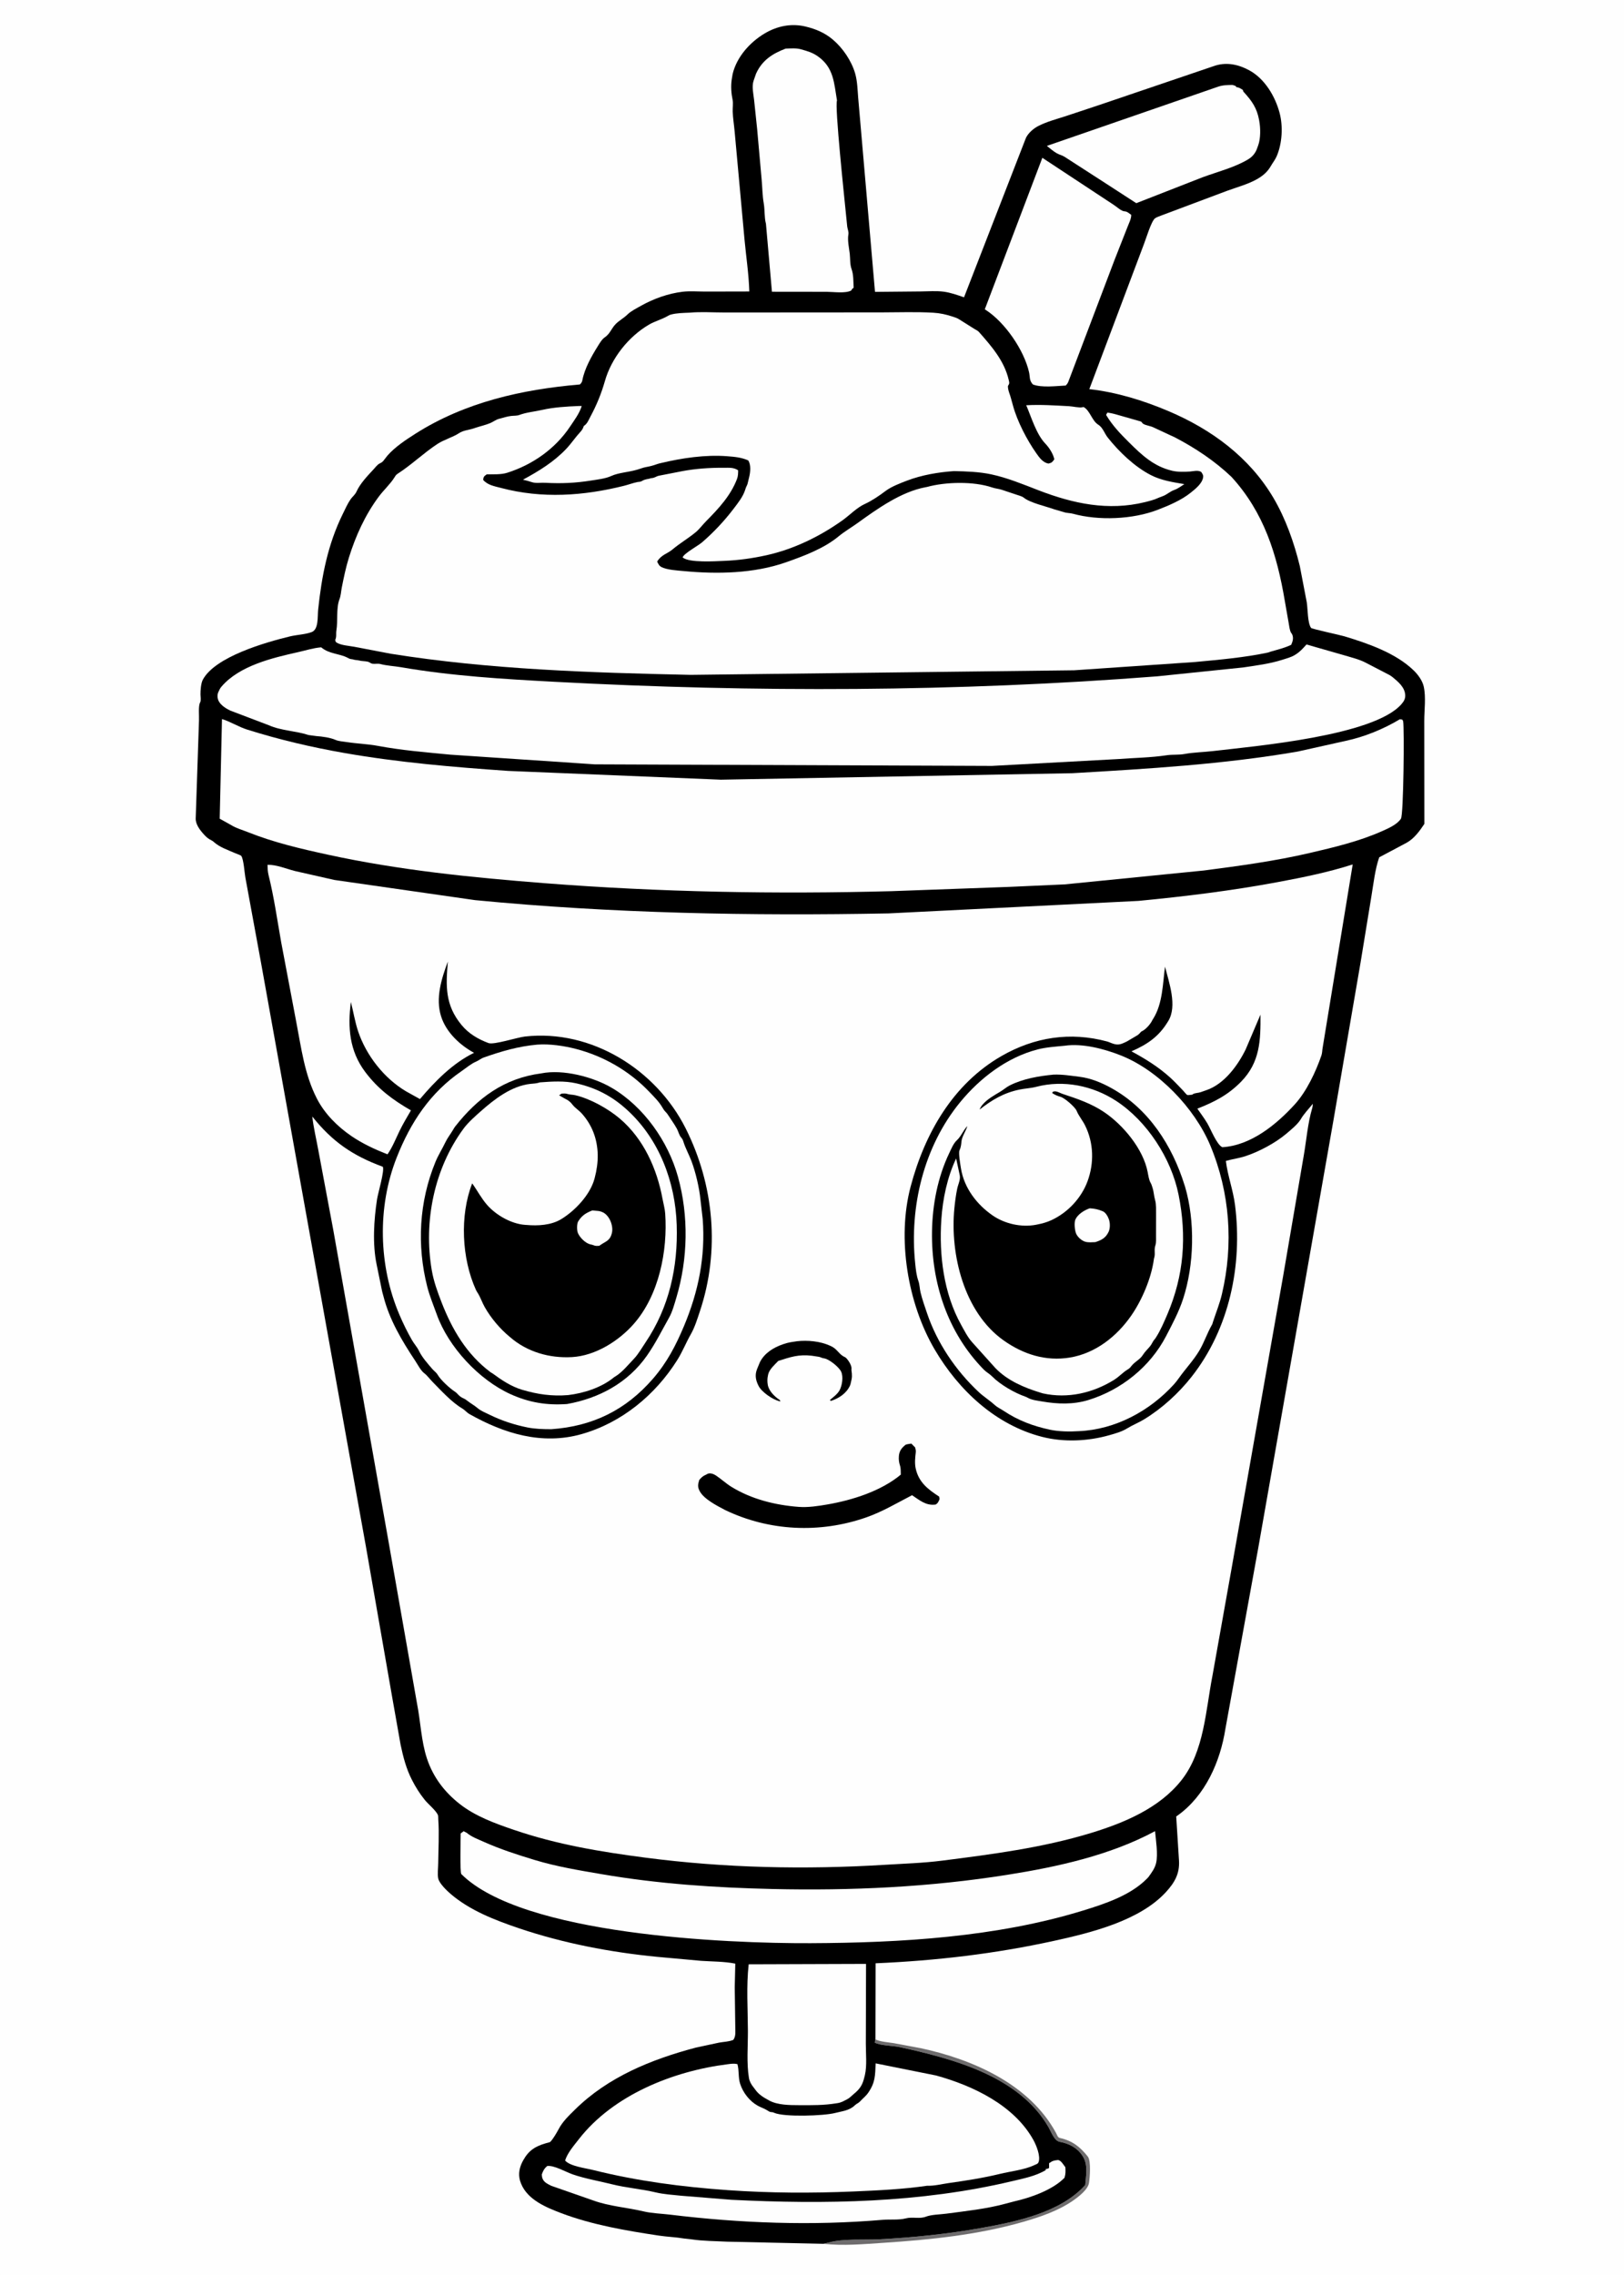
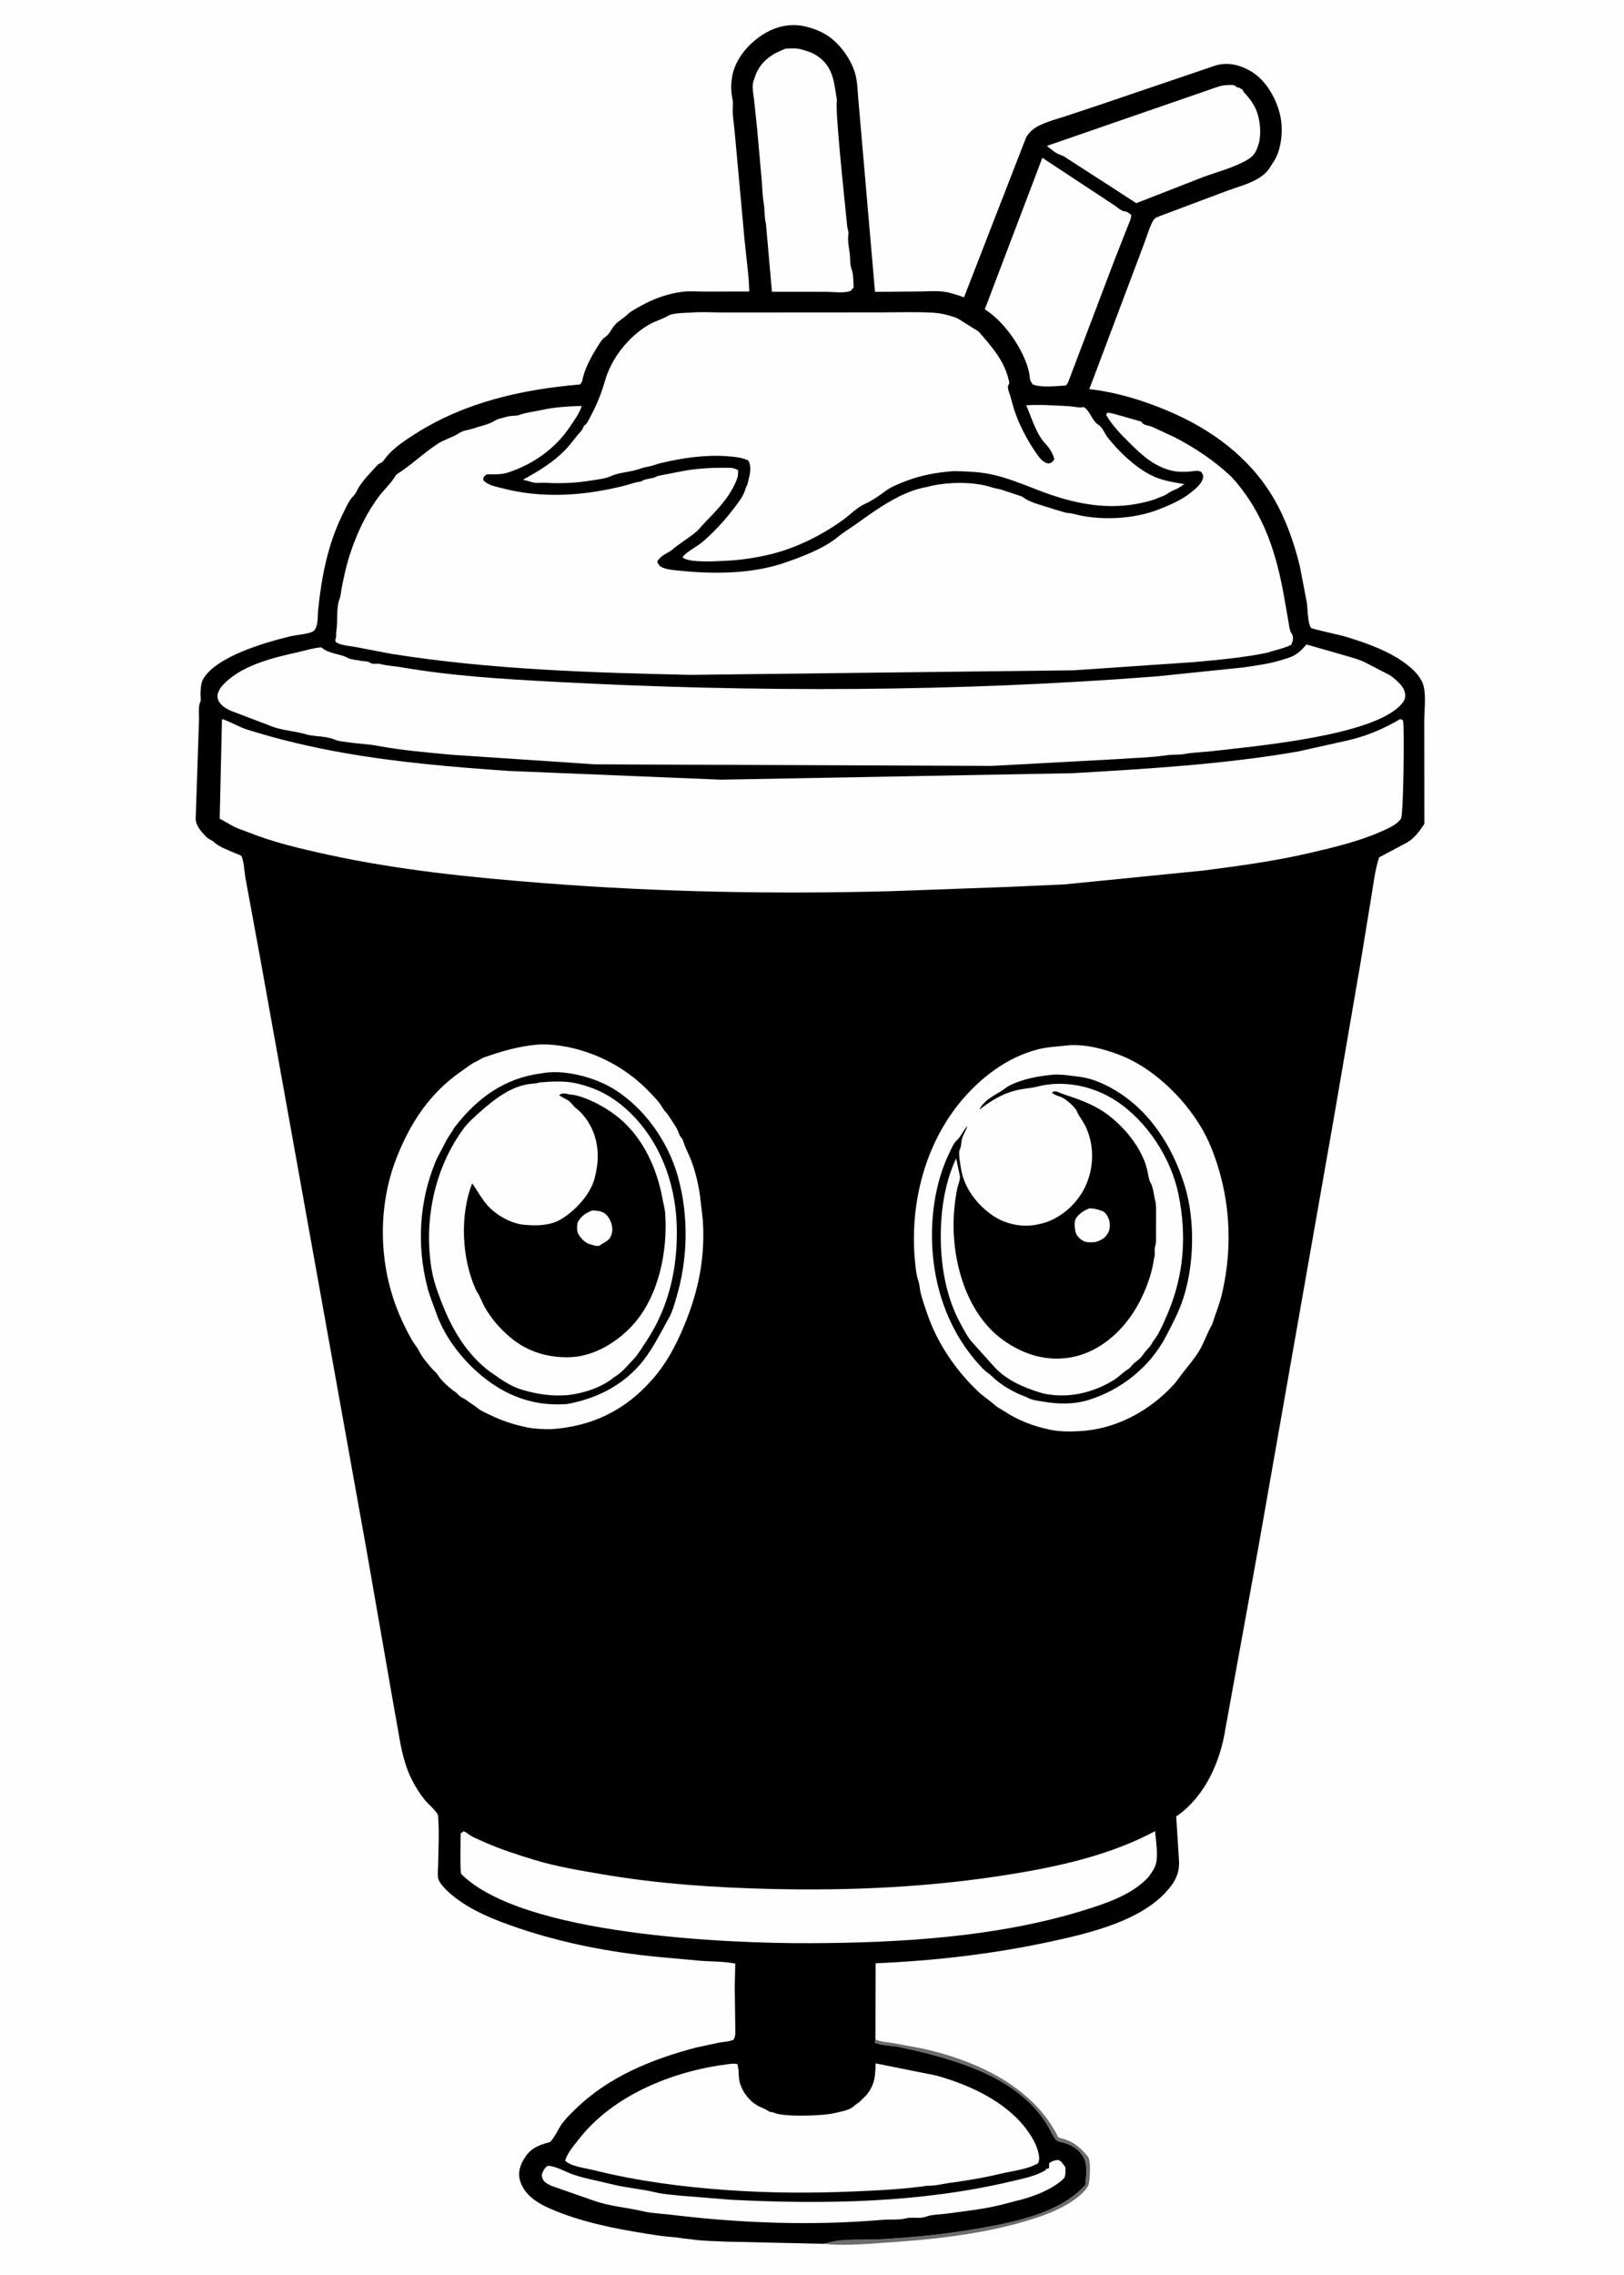
<svg xmlns="http://www.w3.org/2000/svg" version="1.1" style="display: block;" viewBox="0 0 1462 2048" width="1024" height="1434">
  <path transform="translate(0,0)" fill="rgb(254,254,254)" d="M -0 -0 L 1462 0 L 1462 2048 L -0 2048 L -0 -0 z" />
  <path transform="translate(0,0)" fill="rgb(110,108,109)" d="M 788.102 1835.95 L 788.668 1836.2 C 793.524 1838.17 799.475 1838.48 804.65 1839.3 L 828.912 1843.83 C 875.964 1853.94 927.064 1876.32 950.862 1920.33 C 951.862 1922.18 952.195 1924.21 954.295 1924.68 C 965.451 1927.18 972.427 1932.62 979.384 1941.42 C 982.419 1945.26 981.193 1960.44 980.417 1965.22 C 979.442 1971.22 970.772 1977.79 966.005 1981.09 C 952.71 1990.28 936.615 1995.73 921.196 2000.18 C 880.483 2011.93 836.981 2016.34 794.805 2019.08 C 777.036 2020.24 759.12 2021.87 741.348 2019.93 L 745.866 2018.8 C 759.575 2015.07 777.072 2016.62 791.367 2015.88 C 822.444 2014.26 853.243 2011.11 883.867 2005.62 C 915.53 1999.94 954.765 1991.77 977.055 1967.04 C 977.729 1958.16 979.854 1948.85 974.623 1940.78 C 969.805 1933.35 962.463 1929.69 954.011 1928.09 C 949.139 1927.16 946.45 1919.24 944.048 1915.05 C 917.594 1868.91 857.842 1853.28 809.554 1842.76 C 804.433 1841.64 791.386 1841.42 787.5 1838.72 L 788.102 1835.95 z" />
  <path transform="translate(0,0)" fill="rgb(0,0,0)" d="M 741.348 2019.93 L 654.662 2018.02 C 644.165 2017.45 632.908 2017.51 622.542 2015.92 L 615.822 2015.18 C 608.403 2013.9 600.678 2013.68 593.156 2012.55 C 563.761 2008.13 533.101 2002.91 505.207 1992.34 C 491.725 1987.23 475.071 1980.4 469.143 1966.06 L 468.786 1965.11 L 468.105 1963.23 C 466.198 1956.7 467.708 1950.53 470.951 1944.73 C 475.934 1935.81 481.832 1932.14 491.5 1929.36 C 492.091 1929.19 494.916 1928.56 495.304 1928.18 C 497.697 1925.84 501.309 1919.62 502.894 1916.61 C 506.47 1909.81 512.061 1904.55 517.467 1899.21 C 547.338 1869.7 586.266 1853.96 626.19 1843.36 L 647.345 1838.82 C 651.788 1838.01 655.903 1838.07 660.15 1836.36 C 662.695 1832.73 661.868 1828.57 661.907 1824.22 L 661.421 1788.89 L 661.926 1767.72 C 652.168 1765.73 641.216 1765.87 631.264 1765.2 L 591.519 1761.59 C 549.509 1757.5 506.962 1749.37 467 1735.84 C 445.626 1728.61 422.725 1719.77 405.417 1704.82 C 401.994 1701.86 395.503 1695.63 394.442 1691.2 C 393.595 1687.67 394.359 1681.26 394.394 1677.5 C 394.514 1664.43 395.385 1651.08 394.459 1638.04 C 394.393 1637.11 394.496 1634.67 394.123 1633.86 C 392.172 1629.64 385.512 1624.28 382.315 1620.35 C 377.755 1614.74 374.004 1608.7 370.714 1602.27 C 365.582 1592.25 362.861 1581.67 360.543 1570.72 L 353.044 1528.39 L 329.504 1393.45 L 234.702 865.955 L 220.734 789.941 C 219.965 785.793 219.241 773.679 217.032 770.487 C 216.651 769.937 212.221 768.354 211.398 767.99 C 205.012 765.159 197.873 762.866 192.56 758.176 C 191.752 757.463 191.2 756.972 190.215 756.505 C 187.47 755.202 185.698 753.687 183.663 751.466 C 180.002 747.47 175.716 742.165 176.02 736.485 L 178.975 648.5 C 179.178 644.6 178.205 635.478 179.997 632.35 C 180.983 630.63 180.345 627.275 180.315 625.186 C 180.263 621.63 180.739 615.098 182.374 612 C 193.37 591.165 239.188 578.161 260.871 572.91 C 267.006 571.424 274.789 571.178 280.492 569.001 C 286.859 566.57 285.634 554.957 286.278 548.841 C 289.448 518.738 294.915 490.221 308.397 462.791 C 310.486 458.542 312.795 453.328 315.468 449.5 C 317.244 446.956 319.519 445.464 320.842 442.5 C 324.055 435.305 330.843 428.244 336.18 422.497 C 337.66 420.903 339.62 418.239 341.578 417.29 C 343.938 416.147 344.477 415.616 346.063 413.5 L 348.558 410.284 C 355.303 402.496 365.291 395.898 373.908 390.423 C 418.572 362.047 469.892 350.573 522 346.103 C 523.24 344.791 523.872 344.1 524.212 342.3 C 526.185 331.846 532.448 320.705 538.031 311.768 C 539.735 309.04 541.755 305.471 544.437 303.649 C 549.179 300.426 550.356 295.691 554.069 291.864 C 557.38 288.451 561.471 286.439 564.977 282.984 C 567.976 280.029 573.32 277.374 577 275.288 C 588.185 268.948 601.689 264.146 614.5 262.642 C 621.213 261.854 628.219 262.483 634.969 262.481 L 674.546 262.396 C 674.053 246.606 671.674 231.089 670.2 215.383 L 661.372 118.781 C 660.845 112.693 659.788 106.42 659.581 100.335 C 659.473 97.16 660.149 93.039 659.518 90 C 658.305 84.149 657.827 78.009 658.652 71.975 L 658.807 70.936 L 659.544 66.557 C 663.249 51.241 675.026 38.089 688.276 30.167 C 699.473 23.472 712.243 20.791 725.083 23.867 C 734.41 26.102 742.505 29.472 749.877 35.745 C 758.785 43.326 766.5 54.697 769.809 65.956 C 771.873 72.979 772.009 81.041 772.613 88.315 L 775.709 124 L 787.733 262.755 L 829.03 262.364 C 835.691 262.297 842.861 261.715 849.443 262.56 C 855.792 263.375 861.878 265.582 867.902 267.65 L 923.687 124.065 C 925.941 119.495 930.621 115.522 935.122 113.268 C 942.665 109.492 950.898 107.315 958.893 104.748 L 990.5 94.247 L 1093.03 59.432 L 1094.52 58.937 C 1105.1 55.812 1115.51 58.21 1124.96 63.406 C 1138.81 71.019 1148.14 86.789 1152.08 101.665 C 1155.3 113.806 1154.43 129.128 1149.44 140.697 C 1148.08 143.849 1145.85 146.564 1144.16 149.535 C 1141.2 154.719 1137.05 158.223 1131.93 161.17 C 1123.96 165.762 1113.68 168.533 1105 171.7 L 1045.09 194.169 C 1043.62 194.768 1041.01 195.653 1039.82 196.599 C 1036.45 199.294 1031.72 215.189 1029.97 219.587 L 980.736 350.302 C 1005.35 353.09 1029.25 360.452 1052 370.101 C 1090.56 386.459 1124.68 411.391 1146.34 447.897 C 1157.49 466.691 1165.12 488.407 1170.28 509.583 L 1176.55 542.226 C 1177.51 548.239 1177.18 560.6 1180.39 565.253 C 1181.04 566.199 1206.51 571.645 1210.26 572.777 C 1231.55 579.202 1256.58 587.804 1272.81 603.523 C 1276.68 607.269 1280.68 612.663 1281.87 618.007 C 1284.04 627.776 1282.32 639.149 1282.36 649.15 L 1282.44 741.709 C 1278.25 747.995 1273.28 754.931 1266.5 758.644 L 1241.78 771.795 C 1238.05 782.474 1236.64 795.585 1234.77 806.754 L 1224.99 866.524 L 1200.52 1008.86 L 1132.79 1393.94 L 1103.29 1556.28 C 1098.65 1585.84 1085.22 1616.59 1060.05 1634.49 L 1058.98 1635.24 L 1061.49 1675.09 C 1062.14 1686.78 1057.57 1694.72 1049.84 1703.18 C 1026.08 1729.18 981.953 1739.96 949 1747.19 C 895.621 1758.9 842.847 1765.04 788.276 1767.41 L 788.102 1835.95 L 787.5 1838.72 C 791.386 1841.42 804.433 1841.64 809.554 1842.76 C 857.842 1853.28 917.594 1868.91 944.048 1915.05 C 946.45 1919.24 949.139 1927.16 954.011 1928.09 C 962.463 1929.69 969.805 1933.35 974.623 1940.78 C 979.854 1948.85 977.729 1958.16 977.055 1967.04 C 954.765 1991.77 915.53 1999.94 883.867 2005.62 C 853.243 2011.11 822.444 2014.26 791.367 2015.88 C 777.072 2016.62 759.575 2015.07 745.866 2018.8 L 741.348 2019.93 z" />
  <path transform="translate(0,0)" fill="rgb(254,254,254)" d="M 952.653 1944.5 C 955.375 1944.95 957.457 1948.84 959.152 1951 C 959.396 1954.51 959.458 1957.09 958.381 1960.5 C 947.759 1971.43 927.923 1978.43 913.145 1981.74 L 904.977 1983.9 C 888.017 1988.52 869.403 1990.46 851.956 1992.8 C 846.419 1993.55 838.652 1993.56 833.5 1995.54 C 827.799 1997.74 821.471 1995.47 815.511 1997.03 C 809.009 1998.73 801.609 1997.75 794.5 1998.36 C 730.847 2003.8 666.584 2001.41 603.257 1993.69 C 595.583 1992.75 586.852 1992.55 579.364 1990.76 C 564.566 1987.23 548.548 1986.2 534.143 1980.96 L 496.139 1967.69 C 494.393 1966.78 492.219 1965.8 490.733 1964.5 C 488.507 1962.56 487.749 1960.37 487.678 1957.5 C 488.855 1954.19 489.839 1952.25 492.5 1949.92 C 498.453 1948.96 509.504 1955.36 515.5 1957.43 C 526.915 1961.39 539.282 1963.4 551 1966.36 C 563.808 1969.6 577.269 1970.53 590.129 1973.62 C 597.621 1975.42 605.837 1975.86 613.5 1976.69 L 658.373 1980.31 C 742.682 1984.51 828.552 1983.17 911 1963.6 C 921.091 1961.2 932.542 1959 941.5 1953.57 L 941.5 1952.54 C 943.029 1952.5 943.241 1952.38 944.5 1951.65 L 944.5 1947.39 C 947.771 1945.14 948.682 1944.91 952.653 1944.5 z" />
  <path transform="translate(0,0)" fill="rgb(254,254,254)" d="M 1109.21 76.453 C 1109.79 76.344 1111.83 77.215 1112.5 77.422 L 1113.22 78.5 C 1115.52 78.563 1117.12 79.805 1119.01 80.976 C 1119.41 82.409 1119.13 82.112 1119.97 83.028 C 1127.13 90.89 1131.62 97.239 1133.57 107.814 L 1133.78 109 C 1134.94 115.326 1135.06 124.559 1132.87 130.674 L 1132.37 132.039 L 1131.41 134.676 C 1129.94 138.224 1127.4 141.183 1124.14 143.203 C 1112.23 150.575 1096.06 154.664 1082.81 159.549 L 1023.02 182.91 L 993.527 163.798 L 958.45 141.165 C 956.094 139.684 953.711 139.292 951.456 137.987 C 948.256 136.135 945.377 133.672 942.521 131.34 L 1096.19 78.217 C 1100.62 76.611 1104.55 76.571 1109.21 76.453 z" />
-   <path transform="translate(0,0)" fill="rgb(254,254,254)" d="M 673.987 1768.3 L 779.659 1767.95 L 779.475 1839.74 C 779.431 1848.4 780.625 1859.7 778.628 1868.08 L 778.394 1869 C 776.674 1876.48 774.636 1880.15 768.626 1885.06 C 766.651 1886.72 764.864 1888.71 762.539 1889.88 C 759.6 1891.35 757.622 1892.68 754.27 1893.24 L 753 1893.44 C 741.803 1895.32 730.708 1895.18 719.399 1895.13 C 710.839 1895.09 699.962 1895.11 692.326 1890.87 C 687.347 1888.11 683.298 1885.84 679.882 1881.13 L 679.066 1879.98 L 678.213 1878.91 C 676.265 1876.42 674.732 1873.76 674.203 1870.61 C 671.992 1857.41 673.334 1841.86 673.282 1828.42 C 673.205 1808.73 671.756 1787.83 673.987 1768.3 z" />
  <path transform="translate(0,0)" fill="rgb(254,254,254)" d="M 938.431 142.072 L 1002.57 184.326 C 1005.2 185.946 1009.58 190.216 1012.53 190.268 C 1014.75 190.307 1016.78 192.199 1018.5 193.471 C 1018.48 197.149 1016.37 200.977 1015.08 204.423 L 1003.42 234.052 L 962.09 342.968 C 961.471 344.841 960.806 345.657 959.5 347.064 C 951.111 347.484 937.795 349.197 929.94 346.109 C 926.453 342.399 927.449 339.48 926.44 335.025 C 921.966 315.279 904.941 290.412 887.802 279.232 L 886.606 278.464 L 938.431 142.072 z" />
  <path transform="translate(0,0)" fill="rgb(254,254,254)" d="M 707.285 43.755 C 711.802 43.641 716.654 43.131 721.04 44.374 C 726.75 45.993 731.32 47.219 736.291 50.718 C 750.628 60.81 750.843 74.732 753.515 90.5 C 751.31 95.384 760.245 179.033 761.516 192.066 L 762.722 204.029 C 763.044 206.474 764.2 208.612 763.758 211.11 C 762.819 216.419 764.394 223.149 765 228.5 C 765.527 233.149 765.049 237.862 766.67 242.369 C 768.476 247.393 768.188 253.652 768.522 259 L 767 260.292 L 766.362 261.5 C 761.215 264.342 750.359 262.726 744.25 262.691 L 694.924 262.632 L 689.533 201.5 C 687.936 195.481 688.618 189.136 687.536 183 C 686.33 176.152 686.318 168.953 685.68 162 L 681.598 116.139 L 678.832 89.769 C 678.244 84.446 676.665 78.052 678.352 72.824 L 680.585 66.375 C 686.049 54.284 695.295 48.319 707.285 43.755 z" />
  <path transform="translate(0,0)" fill="rgb(254,254,254)" d="M 417.321 1648.5 L 420.167 1650 C 424.362 1653.62 430.124 1655.67 435.239 1657.98 C 450.161 1664.7 465.688 1669.67 481.324 1674.42 C 500.997 1680.38 521.529 1683.76 541.737 1687.21 C 592.813 1695.95 643.666 1699.35 695.421 1700.53 C 766.697 1702.14 836.75 1698.9 907.187 1687.71 C 952.232 1680.56 999.441 1670.2 1039.93 1648.46 C 1040.67 1656.78 1042.69 1669 1040.91 1677.01 C 1039.82 1681.91 1036.72 1686 1033.82 1689.97 L 1032.3 1691.54 C 1017.47 1706.39 994.685 1713.9 975.083 1719.93 C 897.093 1743.91 810.797 1748.98 729.587 1749.31 C 653.8 1749.62 470.193 1741.93 415.219 1687.12 C 413.834 1685.74 414.634 1655.11 414.622 1650.5 L 417.321 1648.5 z" />
  <path transform="translate(0,0)" fill="rgb(254,254,254)" d="M 654.903 1858.3 C 658.07 1857.87 660.648 1857.49 663.833 1858.16 C 665.489 1864.02 664.424 1870.14 666.327 1876 C 668.864 1883.82 674.686 1891.42 681.974 1895.52 C 684.859 1897.15 688.086 1898.1 690.915 1899.92 C 692.286 1900.8 692.686 1901.19 694.402 1901.39 C 696.203 1901.61 695.297 1901.28 696.896 1901.99 C 705.862 1906 741.903 1904.78 751.858 1902.15 C 757.879 1900.56 764.369 1900.12 769.262 1895.55 C 769.908 1894.95 770.415 1894.48 771.176 1894.01 C 772.415 1893.24 773.374 1892.73 774.385 1891.64 C 776.817 1889.01 779.492 1887.01 781.564 1884.03 C 788.107 1874.59 787.792 1868.51 788.328 1857.5 L 842.69 1868.41 C 875.967 1877.55 913.049 1895.2 930.384 1926.5 C 932.984 1931.2 937.003 1941.03 935.033 1946.38 C 934.385 1948.13 932.727 1948.36 931.114 1949.14 C 922.4 1953.32 909.737 1954.68 900.208 1957 C 884.897 1960.73 869.321 1963.11 853.729 1965.32 C 847.409 1966.22 841.152 1967.89 834.746 1967.66 C 812.669 1970.87 790.209 1971.89 767.936 1972.84 C 730.293 1974.43 692.923 1974.27 655.307 1971.63 C 614.199 1968.74 573.885 1963.51 533.871 1953.5 C 527.062 1951.8 513.168 1950.14 508.708 1945 C 510.566 1938.32 516.841 1931.16 521.07 1925.72 C 551.996 1885.96 606.02 1864.42 654.903 1858.3 z" />
  <path transform="translate(0,0)" fill="rgb(254,254,254)" d="M 620.847 281.466 C 630.915 280.537 641.809 281.309 651.96 281.299 L 714.644 281.272 L 794.344 281.214 C 809.516 281.198 824.94 280.622 840.085 281.505 C 846.403 281.873 851.947 283.118 857.936 285.113 C 859.927 285.776 861.763 286.328 863.533 287.492 L 877.358 296.183 C 878.799 297.012 880.291 297.672 881.41 298.94 C 892.633 311.65 904.147 324.839 908.118 341.904 C 908.76 344.662 909.012 345.108 907.438 347.5 C 907.314 351.491 909.379 355.091 910.271 358.919 L 911.959 365.015 C 915.804 379.247 924.541 396.047 933.028 408.094 C 935.809 412.041 938.981 416.508 944 417.323 C 947.152 416.452 947.236 416.153 949.209 413.5 C 948.289 408.651 944.536 402.907 941.057 399.288 C 933.005 390.911 928.508 375.488 923.92 364.822 C 936.939 364.094 949.516 364.98 962.523 365.668 C 965.908 365.847 971.436 367.255 974.563 366.623 L 975.5 366.4 C 981.211 369.254 983.177 378.918 988.686 382.247 C 992.878 384.779 994.381 390.204 997.348 393.935 C 1007.56 406.779 1021.5 420.161 1036.1 427.663 C 1045.62 432.549 1055.81 434.05 1066.31 435.83 C 1063.52 437.611 1060.48 439.946 1057.34 441.025 C 1053.39 442.385 1050.61 445.347 1046.69 446.721 L 1043.47 447.95 C 1039.44 449.854 1035.19 450.969 1030.87 452.031 C 997.712 460.171 966.178 453.399 935 441.372 C 921.051 435.992 906.963 430.108 892.281 426.996 C 881.474 424.705 869.813 424.313 858.796 424.111 C 844.817 425.054 829.809 427.627 816.688 432.631 C 810.506 434.988 802.458 438.025 797.165 442.043 C 791.901 446.039 784.766 450.902 778.717 453.622 C 771.352 456.934 765.02 463.72 758.406 468.436 C 738.118 482.903 714.55 494.383 690.113 499.814 C 677.655 502.582 664.8 504.408 652.02 504.902 C 644.466 505.195 620.023 506.879 614.5 501.765 C 615.787 498.075 628.254 491.462 632.044 488.185 C 642.497 479.145 652.043 468.984 660.39 458 C 664.33 452.815 668.846 447.217 670.841 440.902 C 671.141 439.953 671.38 439.085 671.82 438.187 C 672.439 436.926 672.89 436.103 673.164 434.684 L 674.449 429.341 C 675.565 424.747 676.121 418.541 673.63 414.5 C 667.321 411.705 661.379 411.239 654.607 410.713 C 635.038 409.193 613.892 412.321 594.877 416.883 C 593.616 417.185 592.51 417.417 591.289 417.874 C 587.985 419.113 584.973 419.847 581.5 420.479 C 578.767 420.977 576.439 421.978 573.8 422.744 L 572.866 423 C 565.829 425.052 556.712 425.533 550.327 428.462 C 544.878 430.962 537.911 431.666 532 432.607 C 517.522 434.911 505.095 435.387 490.5 434.622 C 486.822 434.429 482.232 435.248 478.749 434.05 C 476.099 433.139 473.437 432.509 470.717 431.839 C 485.029 424.059 498.603 415.845 509.871 403.872 C 514.302 399.164 517.848 393.744 522.183 389.06 C 523.714 387.406 524.479 386.32 525.262 384.16 L 525.489 383.5 C 528.604 381.583 529.921 377.913 531.604 374.782 C 537.096 364.559 541.328 354.195 544.503 343.047 C 550.384 322.398 565.71 303.064 584.224 292.226 C 589.503 289.135 595.62 287.607 600.808 284.628 C 601.89 284.007 602.779 283.491 604.005 283.168 C 609.413 281.746 615.289 281.723 620.847 281.466 z" />
  <path transform="translate(0,0)" fill="rgb(254,254,254)" d="M 1176.3 580.173 L 1209.5 589.682 C 1216.1 591.702 1223.74 593.434 1229.85 596.687 L 1251 607.659 C 1252.06 608.31 1253.03 608.928 1254 609.722 C 1258.94 613.793 1264.71 618.646 1265.19 625.469 C 1265.44 629.022 1264 631.413 1261.72 634.006 C 1236.65 662.488 1130.4 671.644 1091.68 676.176 C 1083.53 677.129 1074.43 677.283 1066.5 678.756 C 1061.06 679.767 1055.86 679.078 1050.45 679.895 C 1036.09 682.065 1021.08 682.236 1006.59 683.337 L 893.04 689.494 L 535.317 688.08 L 405.334 679.364 C 383.456 677.241 361.615 675.5 340 671.447 C 330.852 669.732 321.075 669.475 311.761 667.994 C 308.591 667.49 304.723 667.331 301.815 666.039 C 297.164 663.973 289.774 663.003 284.65 662.64 L 277.656 661.708 C 266.414 657.953 252.838 657.793 242.108 652.979 L 207.266 639.734 C 203.463 637.96 198.572 634.928 196.623 630.958 C 195.513 628.696 195.293 625.555 196.305 623.247 L 196.652 622.5 C 197.362 620.84 198.035 619.526 199.226 618.129 C 215.293 599.274 245.104 592.227 268.335 587.047 C 275.391 585.474 281.697 583.354 289 582.738 C 296.396 588.94 305.188 588.14 312.921 592.199 C 314.126 592.831 314.658 593.187 316.021 593.355 L 317.5 593.566 C 319.743 594.389 320.916 594.041 322.972 594.562 C 325.858 595.292 328.037 595.089 330.813 595.636 C 332.437 595.956 333.539 597.25 335.126 597.505 C 337.548 597.894 339.893 597.139 342.323 597.783 C 348.192 599.338 355.057 599.634 361.129 600.682 C 406.652 608.54 452.937 611.297 499.016 613.768 C 679.374 623.438 861.834 622.877 1041.94 608.844 L 1119.29 600.857 C 1130.8 599.129 1143.23 597.578 1154.31 594.023 C 1158.23 592.766 1162.6 591.69 1166.1 589.461 L 1166.81 589 C 1170.62 586.621 1173.32 583.476 1176.3 580.173 z" />
  <path transform="translate(0,0)" fill="rgb(254,254,254)" d="M 958.571 941.402 C 974.661 939.043 994.104 944.218 1008.94 950.054 C 1042.87 963.405 1075.56 997.542 1089.6 1031 C 1107.41 1073.48 1110.73 1120.11 1100.14 1164.98 C 1098.11 1173.61 1094.8 1181.68 1092.07 1190.05 C 1091.77 1190.99 1091.67 1191.76 1091.16 1192.62 C 1086.89 1199.96 1084.22 1208.45 1079.7 1216 C 1074.38 1224.88 1067.21 1232.34 1061.35 1240.64 C 1059.96 1242.6 1058.62 1244.37 1057.01 1246.15 C 1035.11 1270.31 1004.06 1286.95 971.371 1288.36 C 963.198 1288.91 953.178 1288.76 945.176 1287.04 C 930.039 1283.78 916.579 1278.74 903.612 1270.1 C 900.917 1268.3 897.86 1266.94 895.46 1264.75 C 890.885 1260.57 885.558 1257.31 880.975 1253.01 C 860.423 1233.73 843.657 1208.96 834.603 1182.23 C 832.527 1176.1 830.28 1169.79 828.754 1163.5 C 827.953 1160.2 827.925 1156.31 826.809 1153.18 C 824.996 1148.1 824.478 1142.68 823.924 1137.34 C 818.643 1086.38 831.565 1032.24 864.483 992.144 C 882.35 970.382 906.638 951.828 934.214 944.707 C 941.954 942.708 950.613 942.184 958.571 941.402 z" />
  <path transform="translate(0,0)" fill="rgb(0,0,0)" d="M 948.563 967.406 C 956.749 967.123 963.74 968.368 971.754 969.334 C 982.027 970.574 991.878 974.675 1000.87 979.679 C 1034.27 998.255 1055.42 1031.29 1066.52 1067 L 1066.93 1068.24 C 1076.1 1099.33 1075.21 1138.68 1065.13 1169.46 C 1061.34 1181.03 1055.42 1192.14 1049.81 1202.91 C 1035.45 1230.45 1009.49 1251.25 979.932 1260.33 C 966.218 1264.54 952.039 1264.04 938.062 1261.61 C 934.129 1260.93 929.264 1260.42 925.751 1258.55 C 924.913 1258.1 924.154 1257.65 923.25 1257.34 C 913.512 1254.02 900.331 1246.4 893.103 1239 C 890.942 1236.78 888.041 1235.34 885.744 1233 C 853.007 1199.7 838.316 1154.5 839.071 1108.46 C 839.464 1084.54 844.203 1059.72 854.577 1038.08 C 856.4 1034.28 858.319 1029.39 861.442 1026.51 C 865.503 1022.76 867.045 1017.65 870.912 1013.71 C 869.667 1018.08 865.97 1023.18 865.595 1027.59 C 865.342 1030.57 865.055 1032.97 863.775 1035.71 C 862.752 1037.91 864.685 1049.08 865.159 1051.98 C 868.013 1069.39 879.281 1084.17 893.438 1094.03 C 904.482 1101.73 919.508 1105.1 932.742 1102.56 L 934 1102.3 C 938.363 1101.46 942.44 1100.33 946.486 1098.47 C 961.178 1091.73 973.5 1078.65 979.101 1063.48 C 985.175 1047.02 984.71 1028.83 976.884 1013.09 C 974.731 1008.76 971.286 1004.66 969.452 1000.34 L 969.214 999.717 C 967.381 996.148 958.553 988.436 954.747 987.359 C 951.922 986.56 949.76 985.609 947.294 984 L 947.886 982.834 L 948.884 982.546 C 951.269 982.011 954.428 984.024 956.684 984.77 C 969.768 989.096 982.485 993.358 994.031 1001.13 C 1011.2 1012.69 1029.28 1034.33 1033.27 1055.12 C 1033.79 1057.86 1034.46 1062.35 1035.88 1064.72 C 1036.7 1066.07 1037.07 1067.51 1037.57 1069 C 1038.82 1072.74 1038.89 1076.62 1039.97 1080.34 C 1041.15 1084.4 1040.76 1089.51 1040.84 1093.75 L 1040.81 1112.41 C 1040.74 1114.99 1041.11 1118.6 1040.25 1121.03 C 1038.89 1124.91 1040.22 1128.11 1039.31 1131.8 C 1038.8 1133.87 1039.06 1132.16 1038.82 1133.93 C 1036.49 1150.8 1028.15 1170.38 1018.5 1184.31 C 1005.45 1203.15 986.239 1218.28 963.281 1222.09 C 941.48 1225.7 921.202 1219.18 903.5 1206.63 C 867.855 1181.37 855.205 1129.14 859.19 1087.9 C 859.768 1081.93 860.56 1075.88 861.783 1070 C 862.601 1066.07 864.862 1062 864.039 1057.96 L 860.805 1042.89 C 852.806 1059.64 848.687 1079.48 847.467 1097.85 C 845.349 1129.75 849.538 1164.31 865.249 1192.56 C 868.114 1197.71 871.083 1203.64 874.999 1208.06 L 896.315 1231.77 C 907.267 1242.96 921.835 1249.09 936.5 1253.64 L 938.939 1254.37 C 961.284 1259.32 984.138 1254.01 1003.22 1242.07 C 1007.5 1239.39 1011.24 1235.2 1015.31 1232.82 C 1017.71 1231.42 1017.9 1230.39 1019.7 1228.5 C 1022.61 1225.45 1026.59 1223.5 1028.91 1219.81 C 1030.79 1216.82 1033.46 1214.41 1035.66 1211.66 C 1037.07 1209.89 1037.75 1207.79 1039.2 1206.07 C 1040.12 1204.96 1039.91 1205.31 1040.61 1204.22 C 1044.69 1197.95 1048.09 1190.01 1051.04 1183.1 C 1065.99 1148.03 1068.62 1112.8 1061.1 1075.47 C 1054.54 1042.92 1032.77 1009.3 1004.96 991.112 C 983.906 977.349 957.532 971.962 933 978.368 C 928.011 979.67 922.868 979.826 917.799 980.885 C 903.576 983.856 893.212 990.054 881.93 998.86 C 882.589 997.174 883.457 995.752 884.633 994.378 C 888.868 989.431 895.015 986.067 900.5 982.788 C 903.409 981.049 906.065 978.649 909.074 977.127 C 921 971.094 935.397 968.649 948.563 967.406 z" />
  <path transform="translate(0,0)" fill="rgb(254,254,254)" d="M 981.125 1087.75 C 985.466 1087.96 988.884 1088.76 992.864 1090.42 C 995.453 1091.5 997.448 1095.11 998.354 1097.67 C 999.535 1101.01 999.583 1105.81 998.059 1109 C 995.411 1114.55 991.612 1116.42 986.116 1118.2 C 983.286 1118.31 979.87 1118.64 977.135 1117.86 C 973.73 1116.89 970.026 1113.54 968.737 1110.26 C 967.59 1107.35 966.9 1100.41 968.297 1097.59 C 970.62 1092.88 976.355 1089.37 981.125 1087.75 z" />
  <path transform="translate(0,0)" fill="rgb(254,254,254)" d="M 483.465 940.407 C 494.615 939.538 507.781 941.498 518.5 944.288 C 543.511 950.799 566.584 964.173 584.412 982.831 C 588.588 987.201 593.245 991.709 596.259 996.971 C 597.131 998.494 597.858 999.601 599.08 1000.88 C 599.959 1001.79 600.578 1002.44 601.269 1003.54 C 603.958 1007.79 606.943 1011.73 609.363 1016.17 C 610.605 1018.45 611.326 1021.74 612.914 1023.68 C 614.099 1025.12 614.584 1025.77 615.152 1027.63 C 617.004 1033.7 620.111 1039.1 622.347 1044.98 C 626.145 1054.98 629.537 1069.33 630.556 1079.96 L 632.583 1097.5 C 635.136 1131.18 628.777 1162.64 615.756 1193.67 C 608.407 1211.19 600.4 1226.6 587.812 1241.13 C 563.279 1269.45 533.383 1284.01 496.246 1286.61 C 489.219 1286.6 481.651 1286.43 474.76 1285.03 C 462.736 1282.59 451.676 1278.98 440.632 1273.59 C 437.335 1271.98 432.824 1270.15 430.044 1267.77 C 426.978 1265.14 423.418 1263.29 420.278 1260.78 C 419.414 1260.1 418.694 1259.54 417.674 1259.09 C 415.44 1258.1 414.16 1257.33 412.432 1255.55 C 411.57 1254.66 410.81 1253.73 409.762 1253.06 C 404.928 1249.93 396.688 1242.44 393.839 1237.51 C 392.711 1235.55 390.55 1234.11 389.046 1232.35 C 384.827 1227.42 379.925 1222.01 377.088 1216.13 C 375.404 1212.64 372.815 1209.91 370.877 1206.57 C 366.614 1199.21 362.822 1191.43 359.482 1183.61 C 340.638 1139.49 339.388 1086.61 357.019 1041.99 C 369.483 1010.44 387.15 983.565 415.607 964.117 C 419.799 961.252 423.949 957.598 428.636 955.622 C 431.036 954.61 432.98 952.84 435.343 952.013 C 451.553 946.341 466.23 941.992 483.465 940.407 z" />
  <path transform="translate(0,0)" fill="rgb(0,0,0)" d="M 487.208 966.282 C 506.885 962.34 534.023 969.454 550.932 979.445 C 579.529 996.344 601.484 1027.53 610.314 1059.42 C 620.059 1094.61 619.303 1133.09 608.899 1168 C 607.188 1173.74 605.263 1180.9 602.334 1186.1 C 595.721 1197.83 590.177 1209.21 582.357 1220.39 C 565.298 1244.78 539.307 1258.79 510.46 1263.93 C 492.234 1265.26 476.04 1262.59 459.389 1255.01 C 431.059 1242.12 403.571 1212.61 393.092 1183.29 C 390.164 1175.1 386.714 1166.89 384.558 1158.45 C 375.02 1121.12 377.175 1081.81 391.879 1046.07 C 394.477 1039.76 397.932 1034.45 400.832 1028.37 C 402.704 1024.44 405.275 1021.22 407.5 1017.54 C 408.191 1016.39 408.719 1015.31 409.548 1014.25 C 429.885 988.322 453.852 970.637 487.208 966.282 z" />
  <path transform="translate(0,0)" fill="rgb(254,254,254)" d="M 485.933 974.384 C 496.577 973.58 508.23 972.84 518.703 975.24 C 536.561 979.333 550.834 986.699 564.456 999.122 C 593.415 1025.53 607.929 1064.01 609.17 1102.7 C 610.389 1140.69 602.427 1176.78 581.094 1208.49 C 577.998 1213.09 574.468 1219.21 570.722 1223.13 C 565.656 1228.43 560.177 1235.3 553.889 1239.11 C 552.934 1239.69 553.152 1239.5 552.38 1240.13 C 541.196 1249.22 525.402 1254.22 511.315 1255.91 C 496.713 1257.08 483.954 1255.25 469.968 1251.11 C 460.178 1248.21 451.613 1242.47 443.5 1236.52 L 441.5 1235.29 C 419.986 1219.17 406.952 1196.94 397.423 1172.41 C 393.755 1162.97 390.322 1153.55 388.596 1143.5 C 381.069 1099.69 390.726 1051.97 417.236 1015.99 C 421.346 1010.41 427.495 1005.03 432.706 1000.41 C 444.963 989.544 460.289 977.666 477.218 975.756 C 479.749 975.471 482.287 975.445 484.755 974.738 L 485.933 974.384 z" />
  <path transform="translate(0,0)" fill="rgb(0,0,0)" d="M 505.483 984.5 C 507.181 984.424 508.899 984.208 510.532 984.75 C 512.839 985.517 515.385 985.378 517.791 985.936 C 531.343 989.075 547.436 998.072 558 1007.06 C 579.433 1025.31 591.459 1052.25 596.447 1079.51 C 597.238 1083.83 598.501 1088.11 598.802 1092.5 C 601.106 1126.04 593.244 1165.91 570.523 1191.8 C 556.966 1207.25 535.875 1220.49 514.907 1221.69 C 494.638 1222.85 474.454 1217.12 458.993 1203.63 C 450.114 1196.35 441.875 1186.61 436.225 1176.59 C 433.97 1172.59 432.488 1168 430.086 1164.15 C 429.47 1163.16 428.864 1162.29 428.376 1161.22 C 415.48 1132.86 413.724 1094.17 424.986 1065.3 C 429.676 1071.8 433.173 1078.76 438.551 1084.85 C 446.656 1094.05 460.423 1101.84 472.746 1102.67 L 474 1102.74 C 484.142 1103.65 496.014 1103 504.962 1097.63 C 517.492 1090.1 531.147 1075.72 535.097 1061.23 L 535.381 1060.12 C 537.125 1053.63 538.19 1046.23 538.038 1039.5 C 537.718 1025.38 533 1012.68 523.469 1002.16 C 521.083 999.531 517.493 997.304 515.414 994.561 C 513.25 991.708 511.551 990.51 508.286 988.903 L 503.268 986.031 L 505.483 984.5 z" />
  <path transform="translate(0,0)" fill="rgb(254,254,254)" d="M 533.182 1089.66 L 538.839 1090.18 C 543.067 1090.91 545.742 1092.88 548.077 1096.48 C 550.341 1099.98 551.808 1105.47 550.891 1109.58 C 549.212 1117.1 545.549 1117.21 540.037 1121.07 L 539.464 1121.5 C 537.952 1121.58 536.412 1121.78 534.966 1121.25 C 534.094 1120.92 533.421 1120.67 532.5 1120.45 L 530.943 1120.09 C 526.648 1118.84 521.795 1113.95 520.112 1109.81 C 519.194 1107.56 519.161 1101.77 520.384 1099.66 L 520.811 1099 C 524.062 1093.9 527.761 1091.83 533.182 1089.66 z" />
  <path transform="translate(0,0)" fill="rgb(254,254,254)" d="M 1260.38 647.5 L 1262.5 647.785 C 1262.92 648.386 1263.21 648.698 1263.36 649.5 C 1264.45 655.273 1263.75 733.352 1261.36 737 C 1257.94 742.231 1250.17 745.634 1244.62 748.109 C 1223.76 757.42 1201.25 762.748 1179.08 767.905 C 1147.85 775.168 1115.9 779.475 1084.14 783.623 L 958.5 796.155 L 908.5 798.406 L 802.729 802.255 C 698.453 805.036 594.271 803.176 490.233 795.076 C 424.624 789.968 359.392 783.421 295 769.397 C 270.379 764.035 246.268 758.424 222.812 749.039 C 218.099 747.153 212.512 745.598 208.269 742.953 L 197.622 737.014 L 199.676 647.316 C 207.354 649.631 214.624 654.369 222.387 656.805 C 251.323 665.888 280.219 672.687 310.11 677.906 C 358.743 686.398 408.088 690.581 457.303 693.993 L 648.904 701.895 L 965.5 696.061 C 1032.9 692.131 1101.7 688.089 1168.28 676.596 L 1211.96 666.861 C 1228.57 663.328 1245.89 656.207 1260.38 647.5 z" />
  <path transform="translate(0,0)" fill="rgb(254,254,254)" d="M 520.869 365.5 L 523.638 365.5 C 521.539 372.253 516.954 378.284 513.076 384.099 C 499.742 404.097 479.228 418.415 456.5 425.604 C 450.817 427.402 443.933 426.888 438 427.061 C 435.59 428.976 435.325 428.787 434.858 432 C 438.948 436.779 445.061 437.69 451.053 439.281 C 487.8 449.035 525.225 446.459 561.71 437.329 C 565.631 436.348 569.604 434.85 573.5 434 C 574.976 433.678 576.466 433.91 577.773 433.065 C 579.368 432.033 581.087 431.586 582.953 431.236 L 584.125 431.031 C 585.041 430.81 585.744 430.472 586.709 430.401 C 589.428 430.201 590.647 428.802 593.064 428.271 L 614.178 424.151 C 626.314 421.885 639.025 421.002 651.351 421.107 C 656.114 421.148 660.416 420.588 664.5 423.404 C 664.461 426.144 664.447 428.616 663.46 431.204 C 657.728 446.238 646.807 457.93 635.659 469.178 C 632.316 472.552 629.774 476.225 626.059 479.288 C 619.478 484.713 612.066 489.018 605.526 494.5 C 600.377 498.817 595.615 499.093 591.572 505.5 C 592.54 507.61 593.302 509.4 595.463 510.498 C 600.549 513.081 609.863 513.563 615.593 514.106 C 645.669 516.954 678.711 516.353 707.562 506.199 C 723.658 500.534 741.67 493.83 754.992 482.822 C 760.254 478.474 766.257 475.016 771.793 471.03 C 789.77 458.084 811.169 442.71 833.373 438.587 L 834.5 438.388 C 851.27 433.743 876.624 433.155 893.273 438.85 C 896.204 439.853 899.263 440.001 902.171 440.991 L 903.5 441.448 L 914.005 444.948 C 916.155 445.777 919.935 446.579 921.637 447.969 C 927.411 452.683 941.489 455.746 948.834 458.404 L 957.93 461.07 C 960.512 461.959 963.325 461.749 966 462.486 C 989.183 468.871 1019.8 467.606 1042.29 458.957 C 1052.14 455.169 1063.66 450.289 1071.95 443.603 C 1076.12 440.236 1082.26 435.489 1083.19 429.828 C 1083.56 427.593 1082.59 426.607 1081.5 424.858 C 1078.43 423.02 1074.77 424.239 1071.35 424.487 C 1066.39 424.848 1060.16 424.947 1055.38 423.809 C 1038.81 419.87 1028.21 409.858 1016.5 398.256 C 1008.71 390.542 1001.51 383.021 995.83 373.5 L 997 371.424 C 999.478 371.713 1001.69 372.278 1004.11 372.868 L 1026.5 379.252 C 1028.36 379.711 1027.88 380.625 1029.23 381.5 C 1031.62 383.052 1035.81 383.387 1038.56 384.792 L 1058 393.843 C 1076.32 403.419 1093.75 415.027 1108.74 429.288 C 1137.97 461.252 1149.73 499.098 1156.78 541 L 1160.25 560.782 C 1160.7 563.248 1161.1 567.304 1162.35 569.5 C 1162.99 570.625 1162.98 570.058 1163.5 571.333 C 1164.81 574.543 1163.84 577.531 1162.52 580.5 C 1156.24 583.444 1150.53 584.723 1144 586.627 L 1141.5 587.483 C 1120.26 591.958 1097.66 593.923 1076.03 595.952 L 967 603.414 L 621.682 607.536 C 531.562 605.581 440.577 602.737 351.45 588.488 L 318.848 582.253 C 314.294 581.392 306.989 580.955 303.135 578.594 C 301.707 577.719 302.027 577.52 301.677 576 C 303.061 573.064 302.194 570.503 302.706 567.5 C 304.163 558.968 302.37 547.621 305.453 539.5 C 306.848 535.824 306.781 532.832 307.546 529 C 309.358 519.922 311.194 510.862 313.955 502 C 320.066 482.388 328.606 463.559 340.913 447.032 C 345.258 441.197 351.344 435.69 355.103 429.606 C 356.019 428.123 356.444 427.402 357.951 426.432 C 370.248 418.511 381.143 407.94 393.526 399.766 C 399.712 395.682 407.367 393.766 413.232 389.895 C 417.169 387.296 422.245 387.093 426.705 385.549 L 428.043 385.081 C 432.261 383.699 437.244 382.564 441.276 380.87 C 444.034 379.711 446.212 377.804 449.177 377.041 C 452.703 376.134 456.38 374.876 460 374.463 C 462.385 374.19 465.228 374.403 467.5 373.543 C 473.71 371.193 481.386 370.53 488 369.011 C 498.441 366.611 510.186 365.948 520.869 365.5 z" />
-   <path transform="translate(0,0)" fill="rgb(254,254,254)" d="M 240.698 778.5 C 248.811 778.373 257.428 782.067 265.272 784.095 L 300.94 792.165 L 427.5 810.315 C 550.928 822.302 676.064 824.618 800 822.264 L 1024.97 811.015 C 1066.98 806.979 1108.63 801.877 1150.15 794.144 C 1173.01 789.886 1195.73 785.298 1217.91 778.188 L 1190.89 942.988 C 1190.43 945.273 1190.51 947.902 1189.77 950.062 C 1184.68 964.849 1176.41 982.475 1165.87 994.069 C 1149.37 1012.23 1126.25 1031.24 1100.5 1032.74 C 1095.49 1030.54 1090.02 1016.25 1086.9 1011.08 C 1084.2 1006.61 1081 1002.34 1078.02 998.049 C 1093.4 991.979 1105.57 985.819 1117.36 973.811 C 1134.56 956.272 1135.04 936.437 1134.86 913.4 L 1121.57 944.633 C 1114.46 959.197 1102.22 975.892 1086.25 981.368 L 1081 983.203 C 1078.93 983.962 1075.72 983.882 1074.03 984.976 L 1073.5 985.438 C 1072.64 985.5 1069.63 986.026 1069 985.766 C 1068.16 985.42 1065.82 982.426 1065.08 981.663 C 1061.25 977.678 1057.46 973.579 1053.36 969.872 C 1042.86 960.387 1031.08 953.111 1018.69 946.437 C 1032.84 940.27 1043.22 933.275 1051.29 920 L 1051.88 919.056 C 1060.11 905.494 1052.43 884.239 1048.89 870.254 C 1046.87 885.65 1046.75 903.534 1038.35 916.949 L 1037.5 918.331 C 1035.96 921.686 1031.88 926.408 1028.56 928.125 C 1027.32 928.767 1027.72 928.374 1026.93 929.267 C 1025.59 930.789 1024.72 931.695 1022.88 932.655 L 1014.66 937.5 C 1008.49 940.51 1006.33 941.336 1000 938.781 C 998.923 938.346 997.912 937.885 996.785 937.58 C 963.633 928.628 931.315 933.639 901.735 950.623 C 857.813 975.842 832.472 1020.52 819.822 1068.18 C 807.398 1114.98 817.178 1173.48 841.463 1214.83 C 863.024 1251.55 896.383 1282.9 938.517 1293.57 C 957.875 1298.47 979.547 1297.45 998.677 1292.02 C 1004.07 1290.5 1009.98 1288.86 1014.76 1285.9 C 1019.63 1282.88 1025 1280.81 1029.93 1277.82 C 1046.1 1268 1061.02 1254.38 1072.75 1239.51 C 1106.89 1196.21 1118.77 1138.99 1111.97 1085 C 1110.26 1071.39 1105.32 1058.51 1103.69 1045.12 C 1109.49 1043.42 1115.51 1042.7 1121.27 1040.82 C 1133.39 1036.86 1148.2 1029 1158 1020.72 C 1161.94 1017.39 1168.52 1012.04 1171.13 1007.56 C 1173.99 1002.67 1178.43 998.101 1182.02 993.641 C 1181.91 995.082 1181.8 996.413 1181.39 997.805 C 1177.4 1011.21 1176.23 1026.69 1173.79 1040.55 L 1155.26 1148.8 L 1108.92 1411.55 L 1091.62 1508.53 C 1085.47 1539.87 1084.22 1576.54 1063.78 1602.5 C 1043.8 1627.88 1011.86 1641.09 981.806 1650.23 C 938.234 1663.47 893.295 1669.25 848.274 1674.99 C 831.157 1677.18 813.795 1677.69 796.586 1678.75 C 724.478 1683.17 652.67 1681.66 581 1672.31 C 540.508 1667.03 501.31 1660.52 462.5 1647.27 C 445.584 1641.5 427.865 1635.09 413.661 1623.92 C 399.876 1613.09 389.712 1599.64 384.188 1582.88 C 379.095 1567.43 378.508 1549.74 375.342 1533.75 L 349.669 1387.81 L 299.914 1107.33 L 286.357 1035.04 C 284.556 1025.13 282.113 1015.11 280.989 1005.12 C 299.104 1027.84 317.383 1040.35 344.502 1050.34 C 346.265 1053.62 340.156 1074.19 339.338 1079.49 C 336.46 1098.17 335.071 1120.06 338.996 1138.61 L 343.574 1161 C 343.954 1163.15 344.567 1164.88 345.09 1166.95 C 350.451 1188.13 361.761 1207.09 373.739 1225.11 C 376.007 1228.53 378.61 1233.75 381.808 1236.2 C 384.572 1238.31 386.896 1241.58 389.386 1244.1 C 397.216 1252.04 406.421 1262.26 416.025 1267.93 C 418.46 1269.37 420.114 1271.62 422.484 1272.96 C 453.523 1290.51 487.854 1301.12 523.5 1291.03 C 559.579 1280.82 589.899 1255.81 609.697 1224.3 C 614.439 1216.75 617.604 1208.55 621.994 1200.89 C 625.461 1194.83 627.858 1187 630.082 1180.33 C 648.2 1125.91 642.849 1066.83 617.264 1015.86 C 590.682 962.902 532.323 926.364 472.5 933.106 C 465.422 933.903 444.487 940.805 439.661 938.994 C 430.274 935.469 421.918 930.587 415.424 922.743 C 400.503 904.721 401.18 887.703 403.092 865.605 C 397.356 881.032 391.812 898.441 396.962 914.875 C 401.451 929.197 413.857 940.831 426.672 947.764 C 407.507 957.113 391.608 973.283 377.963 989.411 L 365.338 982.401 C 345.544 970.58 329.566 950.171 322.246 928.347 C 319.457 920.031 317.962 910.565 315.745 902.002 C 312.816 924.788 314.318 945.97 328.724 965.086 C 340.266 980.402 353.412 990.118 369.85 999.596 C 366.296 1005.71 362.599 1011.84 359.52 1018.21 C 356.148 1025.18 353.176 1032.81 348.712 1039.16 C 337.434 1034.73 326.242 1029.56 316.213 1022.71 C 303.593 1014.09 292.134 1002.64 285.113 988.943 C 273.92 967.116 271.096 943.298 266.476 919.533 L 252.987 848.239 C 249.406 828.035 246.519 807.411 241.551 787.5 C 240.786 784.436 240.774 781.64 240.698 778.5 z" />
  <path transform="translate(0,0)" fill="rgb(0,0,0)" d="M 717.518 1207.41 C 727.082 1206.33 738.463 1207.41 747.241 1211.43 L 748.147 1211.86 C 753.363 1214.19 754.971 1218.55 759.287 1221.04 C 760.014 1221.46 760.867 1221.71 761.5 1222.29 C 763.567 1224.18 766.703 1229 766.575 1231.89 L 766.5 1233.23 C 767.172 1238.24 767.242 1239.86 765.908 1244.99 C 765.533 1246.43 765.76 1246.14 765.131 1247.5 C 761.889 1254.49 755.078 1258.88 748 1261.16 L 747.094 1260.33 C 750.068 1257.8 754.003 1254.97 755.863 1251.5 C 758.124 1247.28 759.394 1239.36 757.226 1234.77 C 755.277 1230.64 746.72 1223.83 742.413 1222.94 L 740.5 1222.56 C 738.945 1222.04 737.992 1221.46 736.326 1221.3 L 730.786 1220.46 C 718.989 1219.1 711.725 1221.58 700.63 1225.15 C 697.442 1228.5 692.546 1232.73 691.526 1237.29 L 691.348 1238.18 C 690.703 1241.07 690.675 1243.63 691.154 1246.55 C 692.027 1251.88 696.909 1256.88 701.233 1259.82 C 702.405 1260.61 701.871 1259.98 702.5 1261.63 L 701.72 1261.45 C 695.573 1259.93 685.799 1253.3 682.898 1247.65 C 680.454 1242.89 679.461 1238.38 681.213 1233.35 L 681.722 1232 L 684.091 1226.26 C 688.181 1218.1 696.345 1213.06 704.7 1210.2 L 705.887 1209.8 C 709.689 1208.47 713.548 1207.99 717.518 1207.41 z" />
  <path transform="translate(0,0)" fill="rgb(0,0,0)" d="M 815.451 1300.5 C 817.087 1299.99 818.806 1299.83 820.5 1299.58 L 823.902 1303.06 C 824.277 1304.5 824.627 1305.92 824.451 1307.41 C 823.913 1312.01 823.363 1317.12 824.32 1321.69 C 826.951 1334.25 835.317 1340.68 845.5 1347.27 L 845.901 1349.5 C 844.975 1351.69 844.488 1353.15 842.339 1354.44 C 833.57 1355.63 828.002 1350.56 821.096 1346.03 C 807.482 1353.06 794.332 1360.95 779.79 1366.02 C 738.101 1380.57 692.417 1378.46 652.612 1359.3 C 645.499 1355.52 633.524 1349.52 629.775 1342.19 C 627.827 1338.38 628.292 1336.4 629.433 1332.36 C 631.122 1330.41 632.419 1328.95 634.812 1327.9 C 635.898 1327.42 635.292 1327.73 636.653 1326.95 C 639.034 1325.6 642.37 1326.86 644.5 1328.27 C 649.287 1331.44 653.408 1335.38 658.389 1338.46 C 676.499 1349.63 697.959 1354.96 719.027 1356.54 C 727.514 1357.18 736.639 1355.77 745 1354.33 C 767.496 1350.43 793.206 1342.29 810.973 1327.5 C 810.881 1324.99 811.056 1321.87 810.281 1319.48 C 809.311 1316.49 808.982 1314.04 809.228 1310.87 C 809.561 1306.58 811.381 1303.82 814.635 1301.14 L 815.451 1300.5 z" />
</svg>